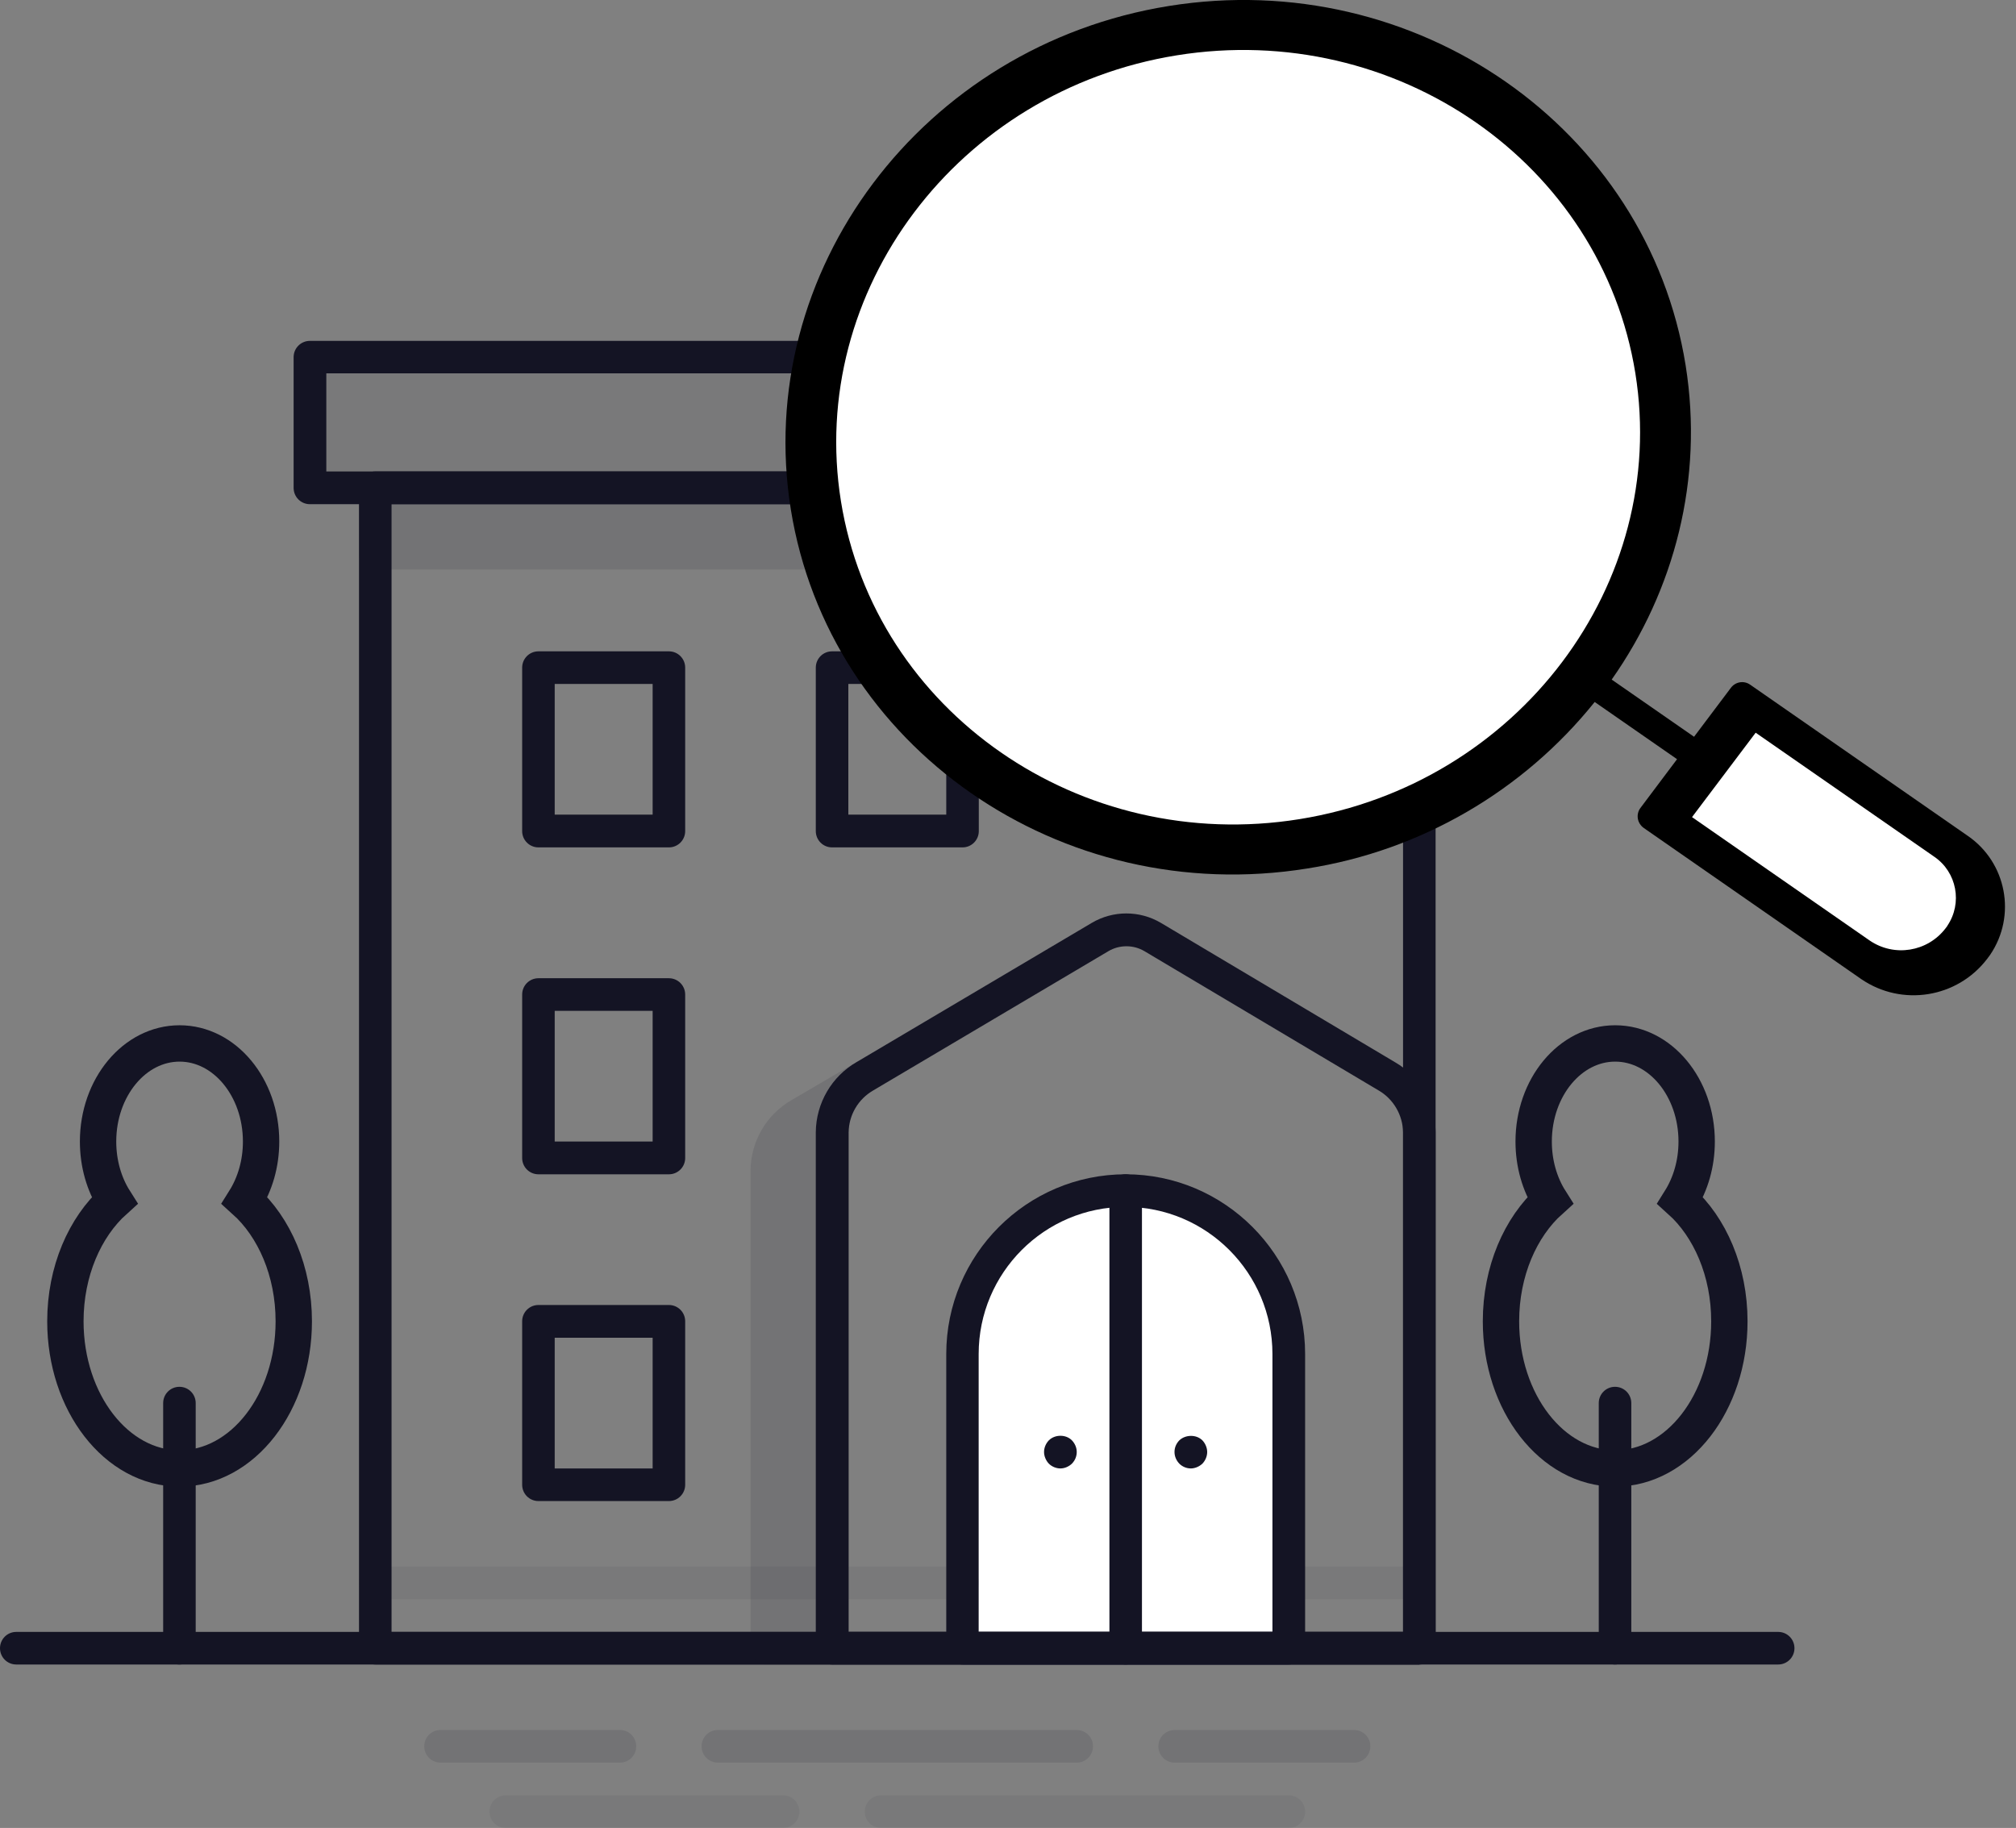
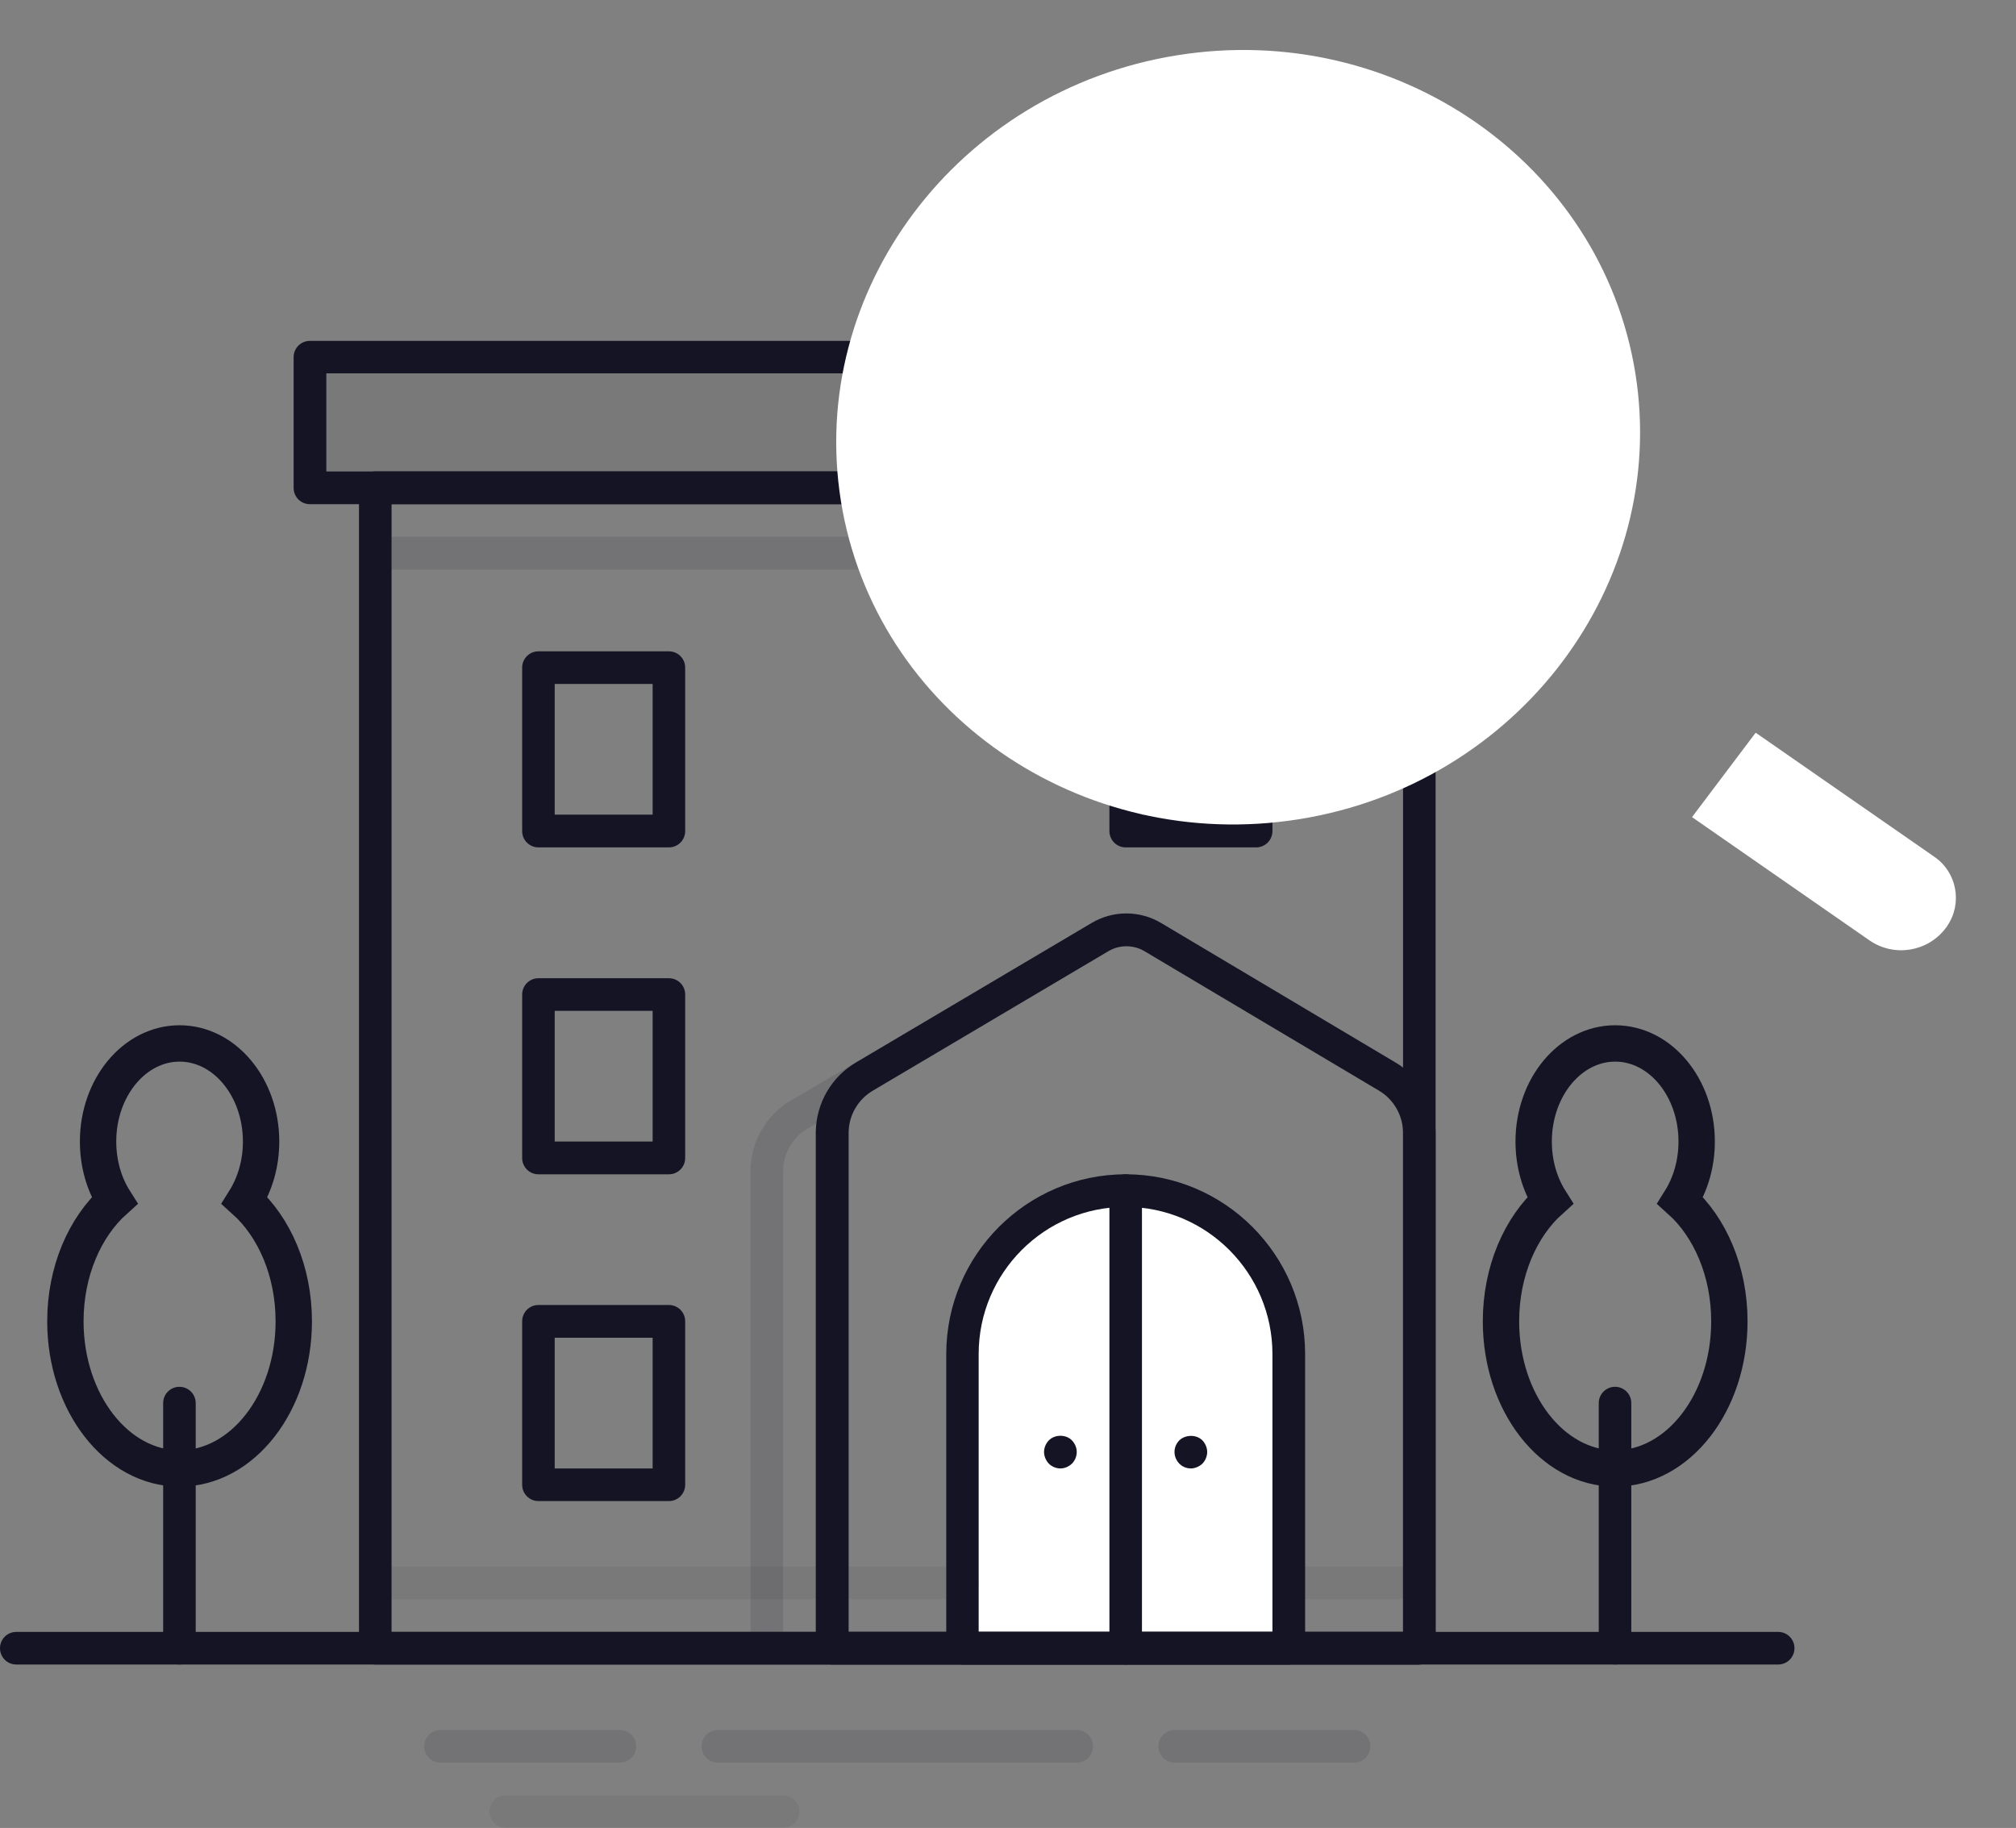
<svg xmlns="http://www.w3.org/2000/svg" width="118" height="107" viewBox="0 0 118 107" fill="none">
  <rect x="0" y="0" width="118" height="107" fill="#808080" stroke="none" />
  <g id="picto-recherche-bien" clip-path="url(#clip0_5_243)">
    <path id="Vector" d="M10.502 97.432C9.975 97.432 9.55 97.006 9.55 96.478V82.131C9.55 81.603 9.975 81.177 10.502 81.177C11.03 81.177 11.455 81.603 11.455 82.131V96.478C11.455 97.006 11.03 97.432 10.502 97.432Z" fill="#141424" />
    <g id="Group" opacity="0.12">
-       <path id="Vector_2" d="M83.075 28.55H21.966V32.375H83.075V28.55Z" fill="#141424" />
      <path id="Vector_3" d="M83.075 33.338H21.966C21.439 33.338 21.013 32.912 21.013 32.384V28.558C21.013 28.03 21.439 27.604 21.966 27.604H83.075C83.603 27.604 84.028 28.03 84.028 28.558V32.384C84.028 32.912 83.603 33.338 83.075 33.338ZM22.918 31.421H82.123V29.504H22.918V31.421Z" fill="#141424" />
    </g>
    <g id="Group_2" opacity="0.06">
      <path id="Vector_4" d="M86.894 20.899H18.139V28.55H86.894V20.899Z" fill="#141424" />
    </g>
    <path id="Vector_5" d="M65.889 69.692C71.161 69.692 75.439 73.977 75.439 79.26V96.478H56.339V79.26C56.339 73.977 60.616 69.692 65.889 69.692Z" fill="white" />
    <path id="Vector_6" d="M104.08 97.432H0.952C0.425 97.432 0 97.006 0 96.478C0 95.95 0.425 95.524 0.952 95.524H104.08C104.607 95.524 105.033 95.95 105.033 96.478C105.033 97.006 104.607 97.432 104.08 97.432Z" fill="#141424" />
    <path id="Vector_7" d="M83.075 97.432H21.966C21.439 97.432 21.013 97.006 21.013 96.478V28.55C21.013 28.022 21.439 27.596 21.966 27.596H83.075C83.603 27.596 84.028 28.022 84.028 28.55V96.469C84.028 96.998 83.603 97.424 83.075 97.424V97.432ZM22.918 95.524H82.123V29.512H22.918V95.524Z" fill="#141424" />
    <g id="Group_3" opacity="0.06">
      <path id="Vector_8" d="M56.339 93.607H21.966C21.439 93.607 21.013 93.181 21.013 92.653C21.013 92.124 21.439 91.698 21.966 91.698H56.339C56.866 91.698 57.291 92.124 57.291 92.653C57.291 93.181 56.866 93.607 56.339 93.607Z" fill="#141424" />
      <path id="Vector_9" d="M83.075 93.607H75.439C74.912 93.607 74.486 93.181 74.486 92.653C74.486 92.124 74.912 91.698 75.439 91.698H83.075C83.603 91.698 84.028 92.124 84.028 92.653C84.028 93.181 83.603 93.607 83.075 93.607Z" fill="#141424" />
    </g>
    <path id="Vector_10" d="M75.439 97.432H56.339C55.812 97.432 55.386 97.006 55.386 96.478V79.26C55.386 73.457 60.098 68.737 65.889 68.737C71.68 68.737 76.391 73.457 76.391 79.26V96.478C76.391 97.006 75.966 97.432 75.439 97.432ZM57.291 95.524H74.478V79.26C74.478 74.514 70.626 70.646 65.88 70.646C61.135 70.646 57.283 74.505 57.283 79.26V95.524H57.291Z" fill="#141424" />
    <g id="Group_4" opacity="0.12">
      <path id="Vector_11" d="M79.257 103.175H68.755C68.227 103.175 67.802 102.749 67.802 102.22C67.802 101.692 68.227 101.266 68.755 101.266H79.257C79.784 101.266 80.209 101.692 80.209 102.22C80.209 102.749 79.784 103.175 79.257 103.175Z" fill="#141424" />
    </g>
    <g id="Group_5">
      <g id="Group_6" opacity="0.12">
        <path id="Vector_12" d="M36.286 103.175H25.784C25.257 103.175 24.831 102.749 24.831 102.22C24.831 101.692 25.257 101.266 25.784 101.266H36.286C36.814 101.266 37.239 101.692 37.239 102.22C37.239 102.749 36.814 103.175 36.286 103.175Z" fill="#141424" />
      </g>
      <g id="Group_7" opacity="0.12">
        <path id="Vector_13" d="M63.023 103.175H42.018C41.491 103.175 41.066 102.749 41.066 102.22C41.066 101.692 41.491 101.266 42.018 101.266H63.023C63.55 101.266 63.975 101.692 63.975 102.22C63.975 102.749 63.55 103.175 63.023 103.175Z" fill="#141424" />
      </g>
      <g id="Group_8" opacity="0.06">
-         <path id="Vector_14" d="M75.439 107H51.568C51.041 107 50.616 106.574 50.616 106.046C50.616 105.517 51.041 105.091 51.568 105.091H75.439C75.966 105.091 76.391 105.517 76.391 106.046C76.391 106.574 75.966 107 75.439 107Z" fill="#141424" />
-       </g>
+         </g>
      <g id="Group_9" opacity="0.06">
        <path id="Vector_15" d="M45.836 107H29.602C29.075 107 28.65 106.574 28.65 106.046C28.65 105.517 29.075 105.091 29.602 105.091H45.836C46.364 105.091 46.789 105.517 46.789 106.046C46.789 106.574 46.364 107 45.836 107Z" fill="#141424" />
      </g>
    </g>
    <path id="Vector_16" d="M86.894 29.513H18.139C17.612 29.513 17.186 29.087 17.186 28.558V20.908C17.186 20.379 17.612 19.953 18.139 19.953H86.894C87.421 19.953 87.846 20.379 87.846 20.908V28.558C87.846 29.087 87.421 29.513 86.894 29.513ZM19.1 27.596H85.941V21.853H19.1V27.596Z" fill="#141424" />
    <path id="Vector_17" d="M65.889 97.432C65.362 97.432 64.936 97.006 64.936 96.478V69.692C64.936 69.163 65.362 68.737 65.889 68.737C66.416 68.737 66.841 69.163 66.841 69.692V96.478C66.841 97.006 66.416 97.432 65.889 97.432Z" fill="#141424" />
    <path id="Vector_18" d="M62.071 85.956C61.824 85.956 61.569 85.854 61.39 85.675C61.22 85.496 61.11 85.24 61.11 84.993C61.11 84.746 61.212 84.499 61.39 84.312C61.747 83.954 62.394 83.954 62.742 84.312C62.912 84.491 63.023 84.729 63.023 84.993C63.023 85.257 62.921 85.488 62.742 85.675C62.564 85.845 62.317 85.956 62.062 85.956H62.071Z" fill="#141424" />
    <path id="Vector_19" d="M69.707 85.956C69.452 85.956 69.205 85.854 69.027 85.675C68.857 85.496 68.746 85.257 68.746 84.993C68.746 84.729 68.848 84.499 69.027 84.312C69.384 83.971 70.022 83.954 70.379 84.312C70.549 84.491 70.659 84.746 70.659 84.993C70.659 85.24 70.557 85.488 70.379 85.675C70.2 85.845 69.945 85.956 69.698 85.956H69.707Z" fill="#141424" />
    <path id="Vector_20" d="M39.152 87.865H31.516C30.988 87.865 30.563 87.439 30.563 86.91V77.343C30.563 76.814 30.988 76.388 31.516 76.388H39.152C39.679 76.388 40.105 76.814 40.105 77.343V86.91C40.105 87.439 39.679 87.865 39.152 87.865ZM32.468 85.956H38.2V78.305H32.468V85.956Z" fill="#141424" />
    <path id="Vector_21" d="M39.152 68.738H31.516C30.988 68.738 30.563 68.312 30.563 67.783V58.216C30.563 57.688 30.988 57.261 31.516 57.261H39.152C39.679 57.261 40.105 57.688 40.105 58.216V67.783C40.105 68.312 39.679 68.738 39.152 68.738ZM32.468 66.821H38.2V59.17H32.468V66.821Z" fill="#141424" />
    <path id="Vector_22" d="M39.152 49.602H31.516C30.988 49.602 30.563 49.176 30.563 48.648V39.08C30.563 38.552 30.988 38.126 31.516 38.126H39.152C39.679 38.126 40.105 38.552 40.105 39.08V48.648C40.105 49.176 39.679 49.602 39.152 49.602ZM32.468 47.685H38.2V40.034H32.468V47.685Z" fill="#141424" />
    <path id="Vector_23" d="M73.525 49.602H65.889C65.362 49.602 64.936 49.176 64.936 48.648V39.08C64.936 38.552 65.362 38.126 65.889 38.126H73.525C74.053 38.126 74.478 38.552 74.478 39.08V48.648C74.478 49.176 74.053 49.602 73.525 49.602ZM66.841 47.685H72.573V40.034H66.841V47.685Z" fill="#141424" />
    <path id="Vector_24" d="M71.11 21.853H57.742C57.215 21.853 56.79 21.427 56.79 20.899V12.788C56.79 12.26 57.215 11.834 57.742 11.834H71.11C71.638 11.834 72.063 12.26 72.063 12.788V20.899C72.063 21.427 71.638 21.853 71.11 21.853ZM58.703 19.945H70.158V13.751H58.703V19.945Z" fill="#141424" />
-     <path id="Vector_25" d="M56.339 49.602H48.702C48.175 49.602 47.75 49.176 47.75 48.648V39.08C47.75 38.552 48.175 38.126 48.702 38.126H56.339C56.866 38.126 57.291 38.552 57.291 39.08V48.648C57.291 49.176 56.866 49.602 56.339 49.602ZM49.655 47.685H55.386V40.034H49.655V47.685Z" fill="#141424" />
    <path id="Vector_26" d="M83.075 97.432H48.702C48.175 97.432 47.75 97.006 47.75 96.478V66.267C47.767 64.572 48.685 63.004 50.139 62.169L63.899 54.024C65.149 53.283 66.705 53.283 67.955 54.024L81.655 62.178C83.101 63.012 84.011 64.58 84.028 66.258V96.478C84.028 97.006 83.603 97.432 83.075 97.432ZM49.655 95.524H82.123V66.275C82.106 65.27 81.562 64.333 80.694 63.83L66.986 55.677C66.34 55.294 65.523 55.294 64.877 55.677L51.109 63.83C50.224 64.341 49.68 65.279 49.672 66.293V95.541L49.655 95.524Z" fill="#141424" />
    <g id="Group_10" opacity="0.12">
-       <path id="Vector_27" d="M50.607 62.995C49.434 63.677 48.702 64.929 48.694 66.284V96.478H44.876V68.516C44.884 67.162 45.607 65.901 46.789 65.228L50.607 62.995Z" fill="#141424" />
      <path id="Vector_28" d="M48.702 97.432H44.884C44.357 97.432 43.931 97.006 43.931 96.478V68.516C43.94 66.821 44.858 65.245 46.321 64.401L50.105 62.186C50.105 62.186 50.122 62.177 50.139 62.169C50.599 61.905 51.177 62.058 51.441 62.518C51.704 62.978 51.551 63.558 51.092 63.822L51.066 63.839C50.199 64.35 49.663 65.287 49.655 66.292V96.478C49.655 97.006 49.23 97.432 48.702 97.432ZM45.836 95.524H47.75V66.292C47.75 66.114 47.758 65.935 47.784 65.764L47.274 66.062C46.389 66.574 45.845 67.519 45.836 68.533V95.532V95.524Z" fill="#141424" />
    </g>
    <path id="Vector_29" d="M94.53 97.432C94.003 97.432 93.578 97.006 93.578 96.478V82.131C93.578 81.603 94.003 81.177 94.53 81.177C95.058 81.177 95.483 81.603 95.483 82.131V96.478C95.483 97.006 95.058 97.432 94.53 97.432Z" fill="#141424" />
    <path id="Vector_30" d="M14.321 70.271C14.925 69.308 15.282 68.116 15.282 66.821C15.282 63.651 13.147 61.078 10.511 61.078C7.875 61.078 5.74 63.651 5.74 66.821C5.74 68.116 6.097 69.317 6.701 70.271C4.966 71.83 3.827 74.412 3.827 77.343C3.827 82.097 6.82 85.956 10.511 85.956C14.202 85.956 17.195 82.105 17.195 77.343C17.195 74.412 16.056 71.83 14.321 70.271Z" stroke="#141424" stroke-width="2.128" stroke-miterlimit="10" />
    <path id="Vector_31" d="M98.349 70.271C98.952 69.308 99.309 68.116 99.309 66.821C99.309 63.651 97.175 61.078 94.539 61.078C91.902 61.078 89.768 63.651 89.768 66.821C89.768 68.116 90.125 69.317 90.729 70.271C88.994 71.83 87.855 74.412 87.855 77.343C87.855 82.097 90.848 85.956 94.539 85.956C98.229 85.956 101.223 82.105 101.223 77.343C101.223 74.412 100.083 71.83 98.349 70.271Z" stroke="#141424" stroke-width="2.128" stroke-miterlimit="10" />
-     <path id="Vector_32" d="M115.169 48.921L102.439 40.077C102.073 39.821 101.58 39.907 101.316 40.256L99.156 43.127L94.335 39.779C98.008 34.556 99.726 28.047 98.663 21.385C96.427 7.463 82.863 -1.968 68.423 0.349C53.983 2.667 44.059 15.889 46.287 29.811C48.524 43.732 62.079 53.163 76.519 50.837C83.143 49.798 89.139 46.322 93.34 41.091L98.161 44.439L96.018 47.293C95.882 47.472 95.831 47.702 95.865 47.915C95.899 48.128 96.027 48.333 96.206 48.461L108.944 57.313C111.326 58.94 114.566 58.42 116.317 56.12C116.377 56.043 116.428 55.966 116.487 55.89C118.044 53.598 117.448 50.48 115.169 48.921Z" fill="black" />
    <path id="Vector_33" d="M76.06 47.949C63.244 50.011 51.202 41.662 49.221 29.334C47.248 17.006 56.067 5.299 68.882 3.238C81.698 1.176 93.739 9.525 95.721 21.853C97.694 34.181 88.875 45.888 76.06 47.949Z" fill="white" />
    <path id="Vector_34" d="M113.979 54.203C113.945 54.245 113.911 54.297 113.877 54.339C112.822 55.719 110.875 56.035 109.438 55.055L99.037 47.83L102.762 42.889L113.213 50.147C114.54 51.05 114.88 52.865 113.979 54.194V54.203Z" fill="white" />
  </g>
  <defs>
    <clipPath id="clip0_5_243">
      <rect width="117.355" height="107" fill="white" />
    </clipPath>
  </defs>
</svg>